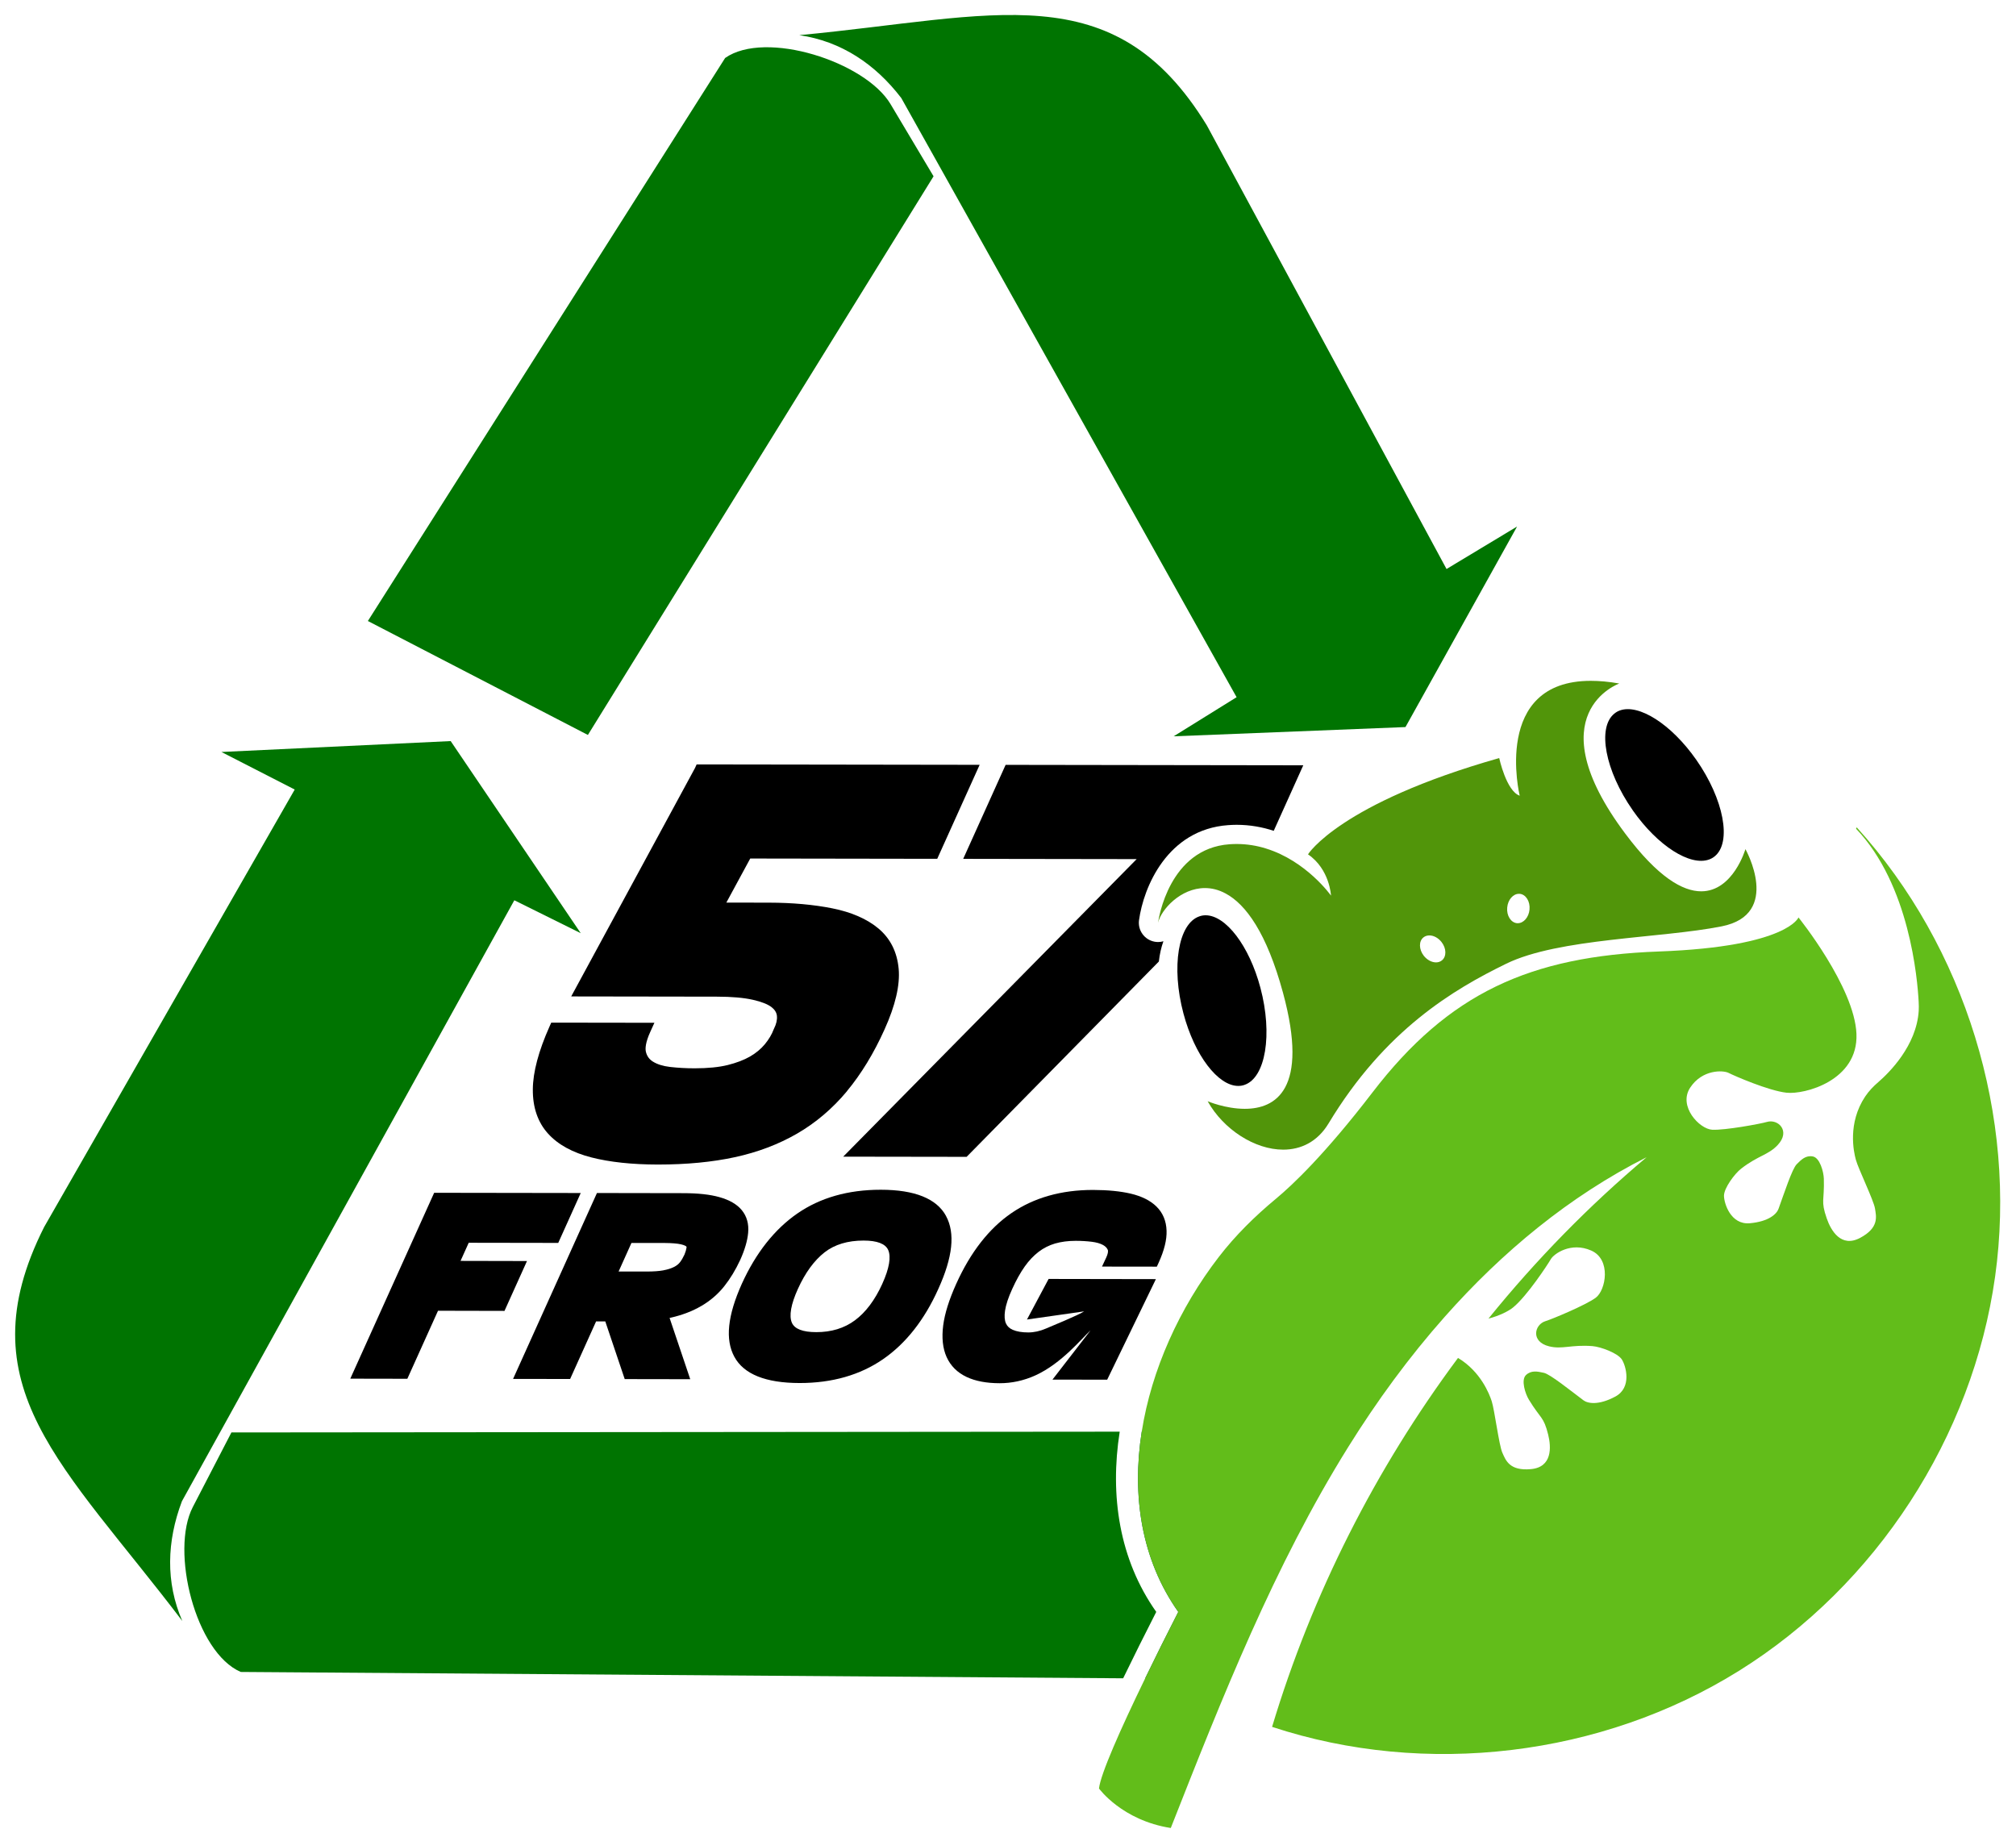
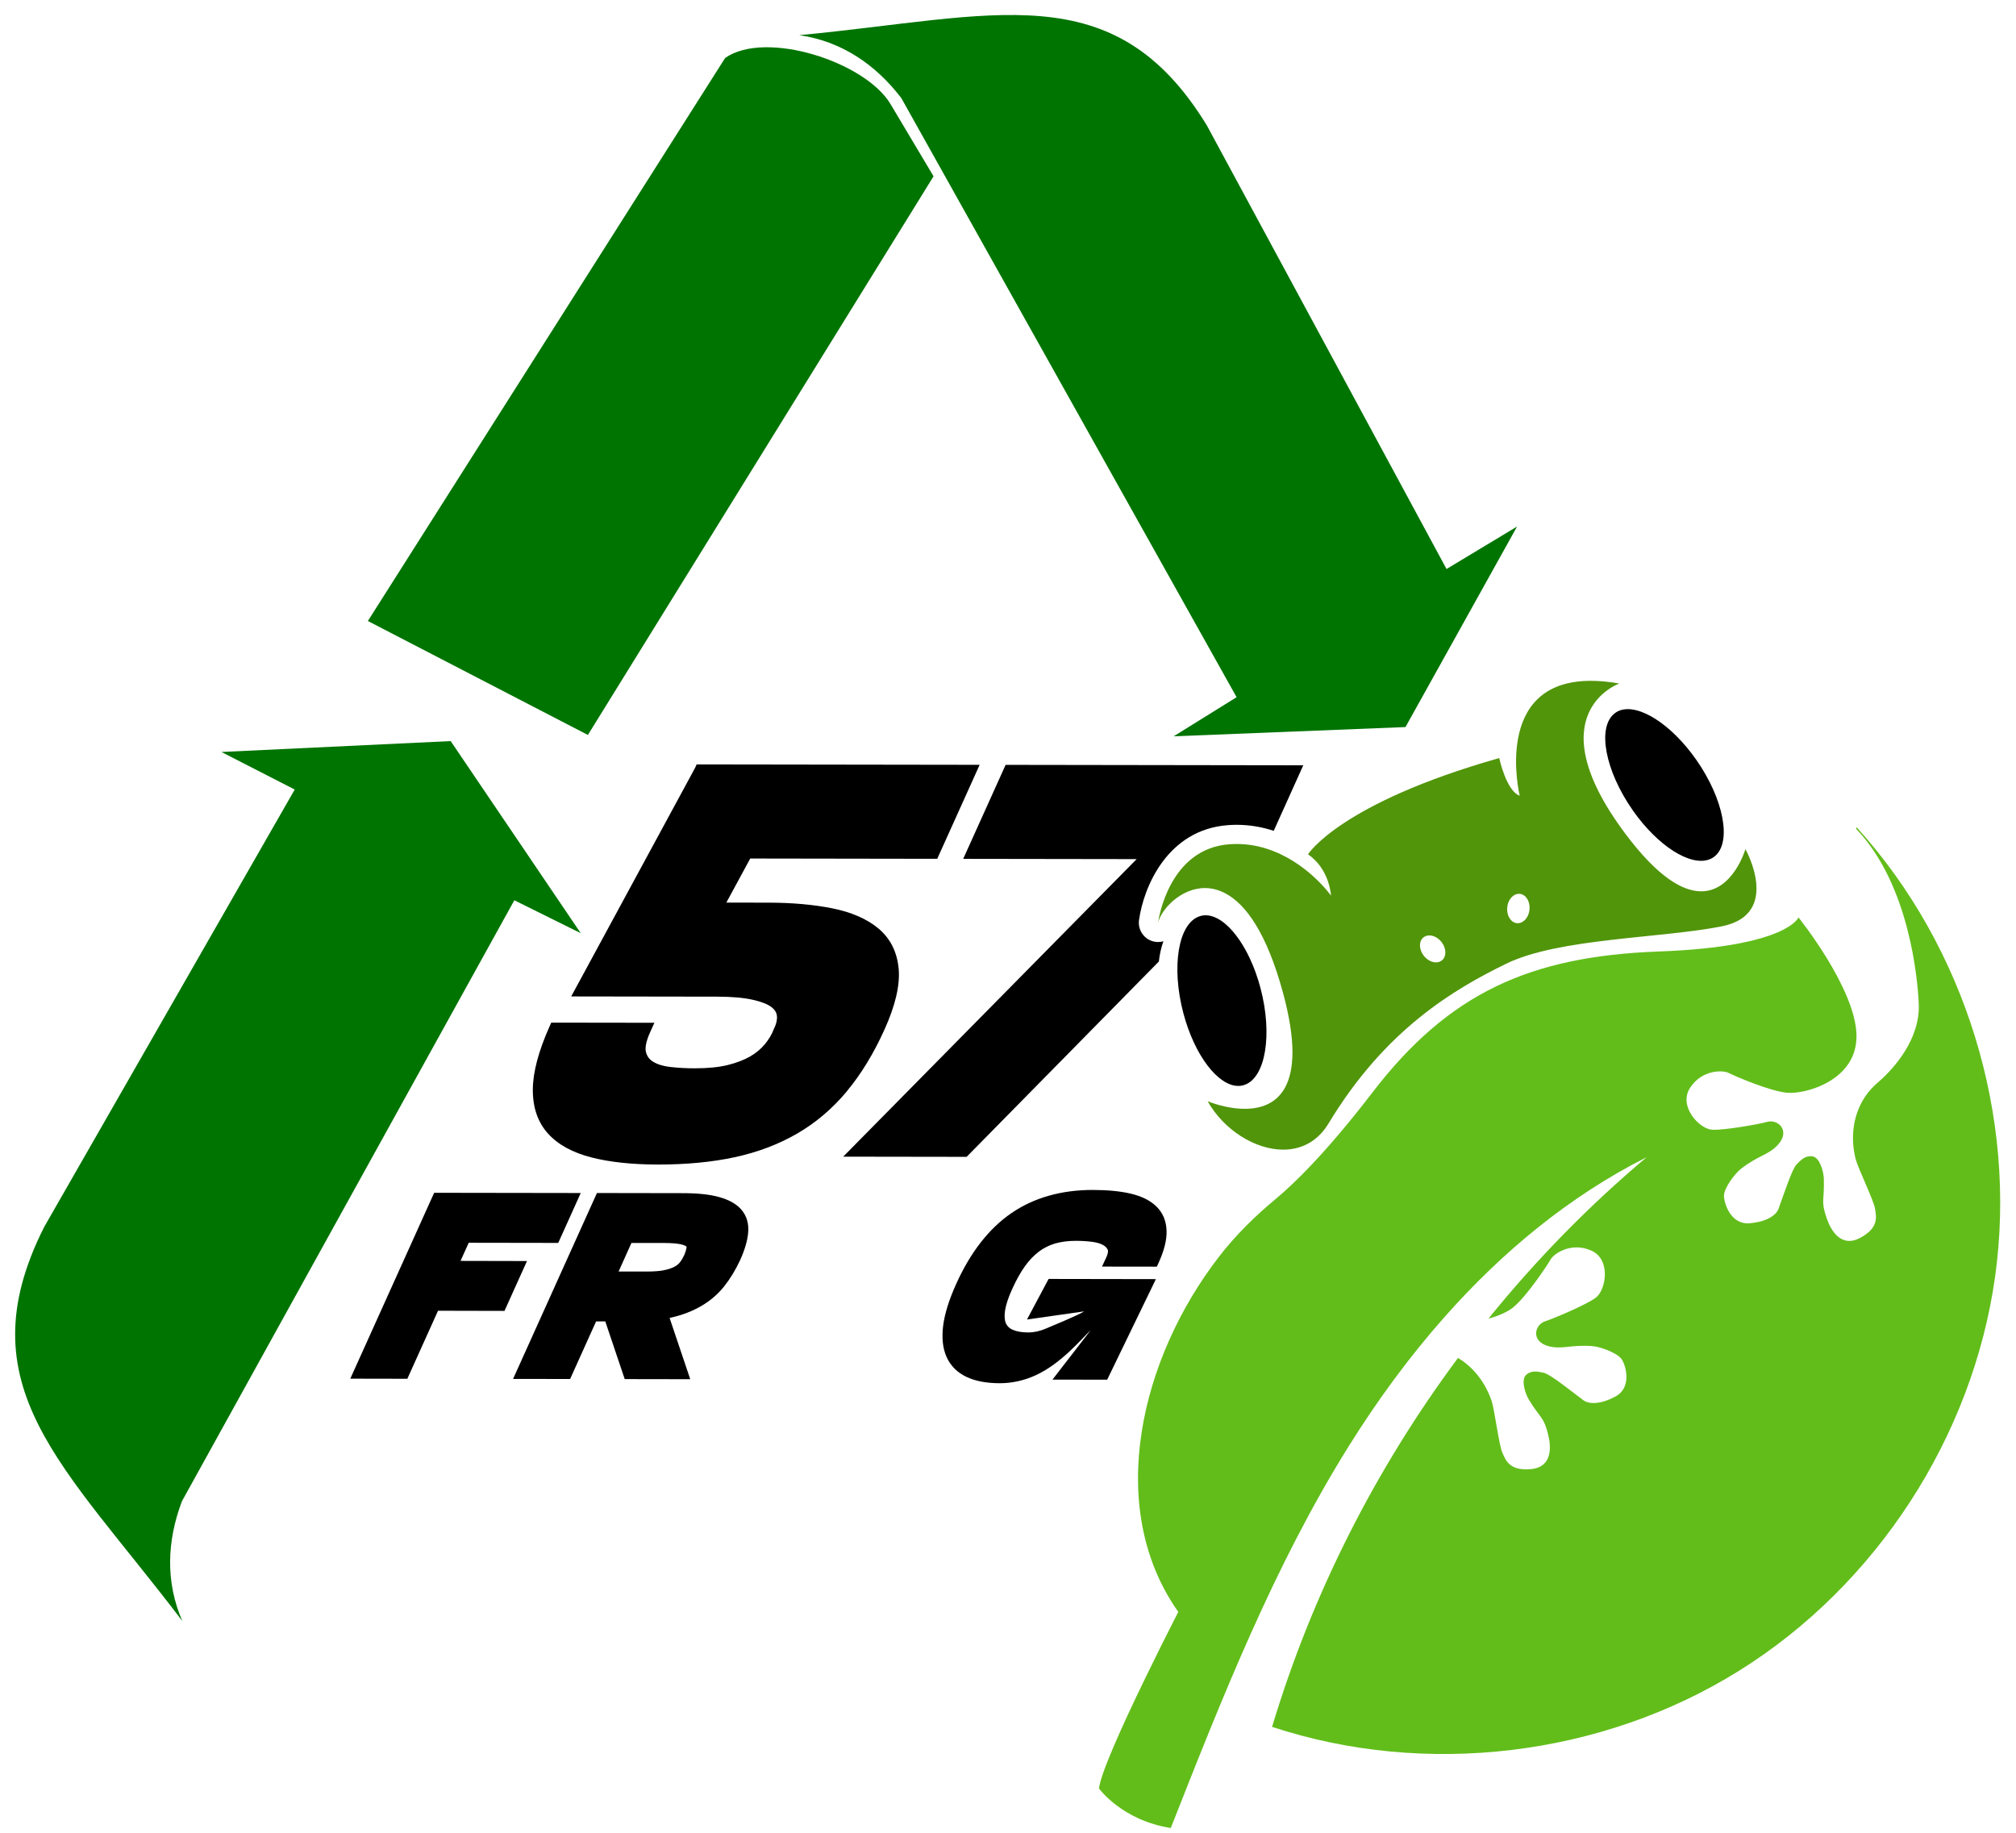
<svg xmlns="http://www.w3.org/2000/svg" id="Capa_1" data-name="Capa 1" viewBox="0 0 549.5 499.58">
  <defs>
    <style>      .cls-1 {        fill: #03564f;      }      .cls-2 {        fill: #007401;      }      .cls-3 {        fill: #51950a;      }      .cls-4 {        fill: #62bd1a;      }    </style>
  </defs>
  <path class="cls-2" d="M245.64,26.68l91.42,163.35-17.16,10.66,63.19-2.52,30.42-54.66-19.23,11.58-65.33-120.91c-25.4-41.53-57.9-29.6-111.09-24.6,11.39,1.66,20.69,7.87,27.78,17.11Z" />
  <path class="cls-2" d="M254.46,48.05l-11.73-19.68c-6.88-11.54-34.08-20.29-45.08-12.57l-97.38,153.46,59.97,31.06L254.46,48.05Z" />
  <path class="cls-2" d="M49.58,409.19l90.61-163.81,18.1,8.97-35.45-52.36-62.49,2.97,19.98,10.24L12.02,334.46c-21.9,43.48,5.38,64.8,37.67,107.36-4.59-10.55-4.22-21.73-.11-32.62Z" />
-   <path class="cls-2" d="M315.16,439.34c-3.11,6.08-6.19,12.26-9.02,18.1l-240.51-1.73c-12.35-5.28-19.26-33.01-13.08-44.94l10.53-20.34,242.12-.21c-2.73,17.41-.13,34.84,9.96,49.12Z" />
-   <path class="cls-1" d="M312.14,457.44c2.83-5.84,5.91-12.02,9.02-18.1-10.09-14.28-12.69-31.71-9.96-49.12h9.72s5.22,67.32,5.22,67.32l-14-.1Z" />
  <path class="cls-4" d="M543.8,347.98c-6.11,43.68-32.39,84.12-69.84,107.44-37.45,23.32-85.34,29.06-127.23,15.26,10.86-36.14,28.16-70.29,50.68-100.56,6.23,3.74,8.57,9.9,9.19,11.81.78,2.44,1.98,11.98,2.89,14.01.91,2.04,1.91,5.02,7.77,4.49,5.85-.52,5.58-5.96,4.72-9.42-1.25-5.02-2.05-4.24-5.24-9.49-1.01-1.64-2.22-5.41-.8-6.74,1.43-1.34,3.11-.99,4.87-.6,1.75.39,7.19,4.79,10.78,7.48,1.15.87,4.08,1.46,8.68-1,4.62-2.46,2.91-8.39,1.79-10.13-1.12-1.72-5.71-3.44-8-3.63-5.86-.45-8.17.95-11.82.06-5.09-1.25-4.02-5.97-.95-6.88,1.72-.52,10.86-4.32,13.65-6.36,2.78-2.05,4.29-10.45-1.23-12.87-5.51-2.43-10.17.89-11.01,2.36-.84,1.46-6.44,9.99-10.24,13.12-1.28,1.05-3.77,2.3-6.75,3.07,12.94-15.99,27.37-30.75,43.11-43.99-21.04,10.61-39.33,25.78-55,43.46-9.78,11.02-18.54,23.02-26.31,35.49-20.24,32.47-34.37,68.29-48.39,103.88-13.31-2.07-19.57-10.77-19.57-10.77.43-3.9,5.76-15.97,12.59-30.03,2.83-5.84,5.91-12.02,9.02-18.1-10.09-14.28-12.69-31.71-9.96-49.12,2.64-16.87,10.29-33.72,21.01-47.63,4.53-5.88,9.84-11.1,15.55-15.84,4.48-3.71,13.36-12.09,26.32-28.98,20.82-27.14,42.97-37.13,78.02-38.43,17.88-.65,27.43-3.05,32.5-5.25,4.87-2.1,5.61-4.03,5.61-4.03,0,0,15.28,18.95,15.8,31.73.53,12.76-14.18,16.59-19.07,16.04-4.91-.54-14.26-4.62-15.76-5.39-1.5-.77-7.21-1.01-10.51,4.04-3.29,5.05,2.55,11.26,6.01,11.44,3.46.19,13.19-1.61,14.91-2.12,3.07-.92,6.54,2.47,2.96,6.28-2.57,2.75-5.27,2.83-9.93,6.42-1.82,1.4-4.72,5.34-4.72,7.41.01,2.06,1.82,7.96,7.03,7.5,5.21-.46,7.33-2.54,7.83-3.91,1.53-4.2,3.69-10.86,4.94-12.15,1.26-1.28,2.48-2.5,4.4-2.15,1.92.33,2.96,4.15,3.02,6.08.18,6.13-.91,5.92.79,10.81,1.16,3.36,3.92,8.06,9.1,5.31,5.19-2.76,4.41-5.8,4.05-8.01-.34-2.2-4.56-10.85-5.22-13.31-.6-2.17-2.28-9.95,2.54-17.2,1-1.5,2.26-2.81,3.62-3.97,2.88-2.5,10.37-9.84,10.98-19.38.05-.81.03-1.61-.01-2.42-.32-6.22-2.48-31.96-17.07-47.23.07-.13.12-.25.18-.38,29.62,32.68,43.82,78.79,37.72,122.48Z" />
  <polygon points="152.16 338.77 158.29 325.17 118.34 325.11 95.48 375.77 111.03 375.8 119.39 357.26 137.51 357.3 143.64 343.71 125.53 343.67 127.76 338.73 152.16 338.77" />
  <path d="M191.18,355.95c2.43-1.42,4.51-3.22,6.2-5.33,1.64-2.06,3.11-4.47,4.38-7.21,1.23-2.73,1.96-5.2,2.16-7.37.23-2.44-.36-4.53-1.73-6.2-1.3-1.58-3.34-2.77-6.07-3.54-2.57-.73-5.83-1.09-9.96-1.09l-23.45-.04-6.14,13.6h0l-16.72,37.07,15.55.02,7.08-15.7h2.5s5.3,15.73,5.3,15.73l17.86.03-5.63-16.7c.12-.03.25-.05.37-.08,3.1-.71,5.89-1.78,8.29-3.19ZM180.86,346.24c-1.2.22-2.77.34-4.67.33h-7.58s3.5-7.78,3.5-7.78h9.12c1.88.02,3.33.13,4.32.35,1.12.25,1.45.54,1.51.6.06.06.1.1.07.29-.08.55-.27,1.21-.56,1.91-.37.81-.79,1.52-1.24,2.11-.38.5-.91.91-1.61,1.27-.76.39-1.73.7-2.87.91Z" />
-   <path d="M257.86,331.42c-2.57-4.73-8.54-7.13-17.75-7.14h-.09c-8.85,0-16.49,2.18-22.7,6.48-6.2,4.29-11.28,10.72-15.1,19.11-3.93,8.74-4.6,15.27-2.05,19.95,2.56,4.73,8.54,7.13,17.75,7.14h.08c8.81,0,16.43-2.18,22.67-6.48,6.23-4.29,11.29-10.72,15.06-19.1,3.98-8.74,4.67-15.27,2.12-19.96ZM240.49,349.92c-2.01,4.42-4.52,7.77-7.48,9.96-2.88,2.14-6.43,3.22-10.51,3.21-3.67,0-5.91-.86-6.65-2.55-.83-1.87-.26-5.06,1.63-9.23,2.01-4.43,4.47-7.79,7.3-9.99,2.73-2.12,6.29-3.19,10.58-3.19h.04c3.68,0,5.93.87,6.69,2.56.84,1.87.29,5.06-1.6,9.22Z" />
  <path d="M301.77,376.08l13.29-27.44-29.24-.05-5.9,11.06,15.58-2.22c-1.45.99-8.93,4.05-10.4,4.68-1.63.7-3.25,1.06-4.82,1.06h-.01c-1.72,0-3.13-.24-4.21-.71-.9-.39-1.51-.95-1.86-1.73-.39-.85-.47-2.02-.26-3.47.24-1.63.9-3.63,1.96-5.94,1.09-2.41,2.24-4.46,3.41-6.12,1.13-1.6,2.4-2.94,3.78-4,1.35-1.03,2.86-1.79,4.49-2.27,1.67-.48,3.56-.73,5.62-.73h.04c1.51,0,2.98.09,4.37.26,1.24.16,2.27.45,3.05.88.63.35,1.05.78,1.28,1.31.17.4.02,1.17-.41,2.09l-1.16,2.48,14.95.02.47-1.02c1.55-3.42,2.27-6.3,2.18-8.8-.09-2.66-1.02-4.87-2.77-6.58-1.65-1.62-4-2.79-6.99-3.5-2.81-.66-6.26-1-10.25-1.01h-.08c-8.62,0-16.08,2.12-22.19,6.31-6.1,4.18-11.17,10.67-15.05,19.28-1.93,4.27-3.13,8.08-3.55,11.31-.44,3.39-.13,6.29.92,8.63,1.09,2.43,2.94,4.27,5.49,5.46,2.39,1.12,5.41,1.69,8.98,1.69h.03c3.17,0,6.47-.66,9.74-2.15,7.2-3.29,12.67-10.15,15-12.25l-10.38,13.42,14.92.02Z" />
  <path d="M230.83,297.43c3.89-4.68,7.35-10.35,10.27-16.85,2.96-6.54,4.25-12.1,3.85-16.52-.42-4.59-2.28-8.29-5.54-11.01-3.11-2.59-7.35-4.44-12.59-5.48-5.08-1.01-10.86-1.53-17.18-1.54l-11.66-.02,6.51-12.01,50.97.08,11.56-25.62-48.65-.07-28.49-.04-.44.97-33.75,62.27,39.66.06c4.05,0,7.37.29,9.88.86,2.36.53,4.08,1.22,5.11,2.03.86.69,1.33,1.46,1.42,2.36.11,1.04-.16,2.21-.79,3.47l-.08.17c-.51,1.39-1.33,2.75-2.41,4.07-1.08,1.3-2.44,2.43-4.05,3.36-1.66.95-3.71,1.73-6.09,2.32-2.37.59-5.4.89-8.99.89h-.1c-2.29,0-4.51-.13-6.61-.37-1.9-.22-3.48-.71-4.67-1.45-1.02-.64-1.65-1.52-1.92-2.68-.2-.85-.15-2.48,1.2-5.45l1.12-2.46-28.12-.04-.46,1.03c-2.99,6.69-4.53,12.46-4.56,17.16-.04,4.91,1.35,8.96,4.13,12.04,2.71,3.01,6.7,5.2,11.87,6.52,4.97,1.27,11.03,1.92,18,1.93h.19c7.7,0,14.71-.67,20.85-2,6.24-1.35,11.97-3.52,17.02-6.45,5.07-2.94,9.63-6.81,13.55-11.52Z" />
  <path d="M315.87,262.07c.22-2,.64-3.85,1.24-5.52-.46.14-.96.21-1.46.21-.31,0-.63-.03-.95-.09-2.75-.51-4.61-3.09-4.24-5.86,1.24-9.06,7.76-24.73,24.3-25.91.76-.05,1.53-.09,2.29-.09,3.67,0,7.06.63,10.13,1.64l8.05-17.86-81.13-.12-11.56,25.62,47.28.07-79.99,81.1,33.64.05,52.4-53.24Z" />
  <path d="M339.17,295.71c5.8-1.93,7.76-13.78,4.38-26.48-3.06-11.51-9.46-19.76-14.94-19.76-.57,0-1.12.09-1.66.28-5.8,1.93-7.76,13.78-4.38,26.48,3.06,11.5,9.45,19.75,14.94,19.75.57,0,1.12-.08,1.66-.27Z" />
  <path d="M445.03,220.85c6.83,9.75,15.67,15.3,20.83,13.41.53-.19,1.02-.46,1.47-.82,4.78-3.8,2.54-15.61-4.99-26.37-6.84-9.76-15.69-15.3-20.83-13.42-.53.19-1.02.47-1.46.83-4.78,3.8-2.54,15.61,4.99,26.37Z" />
  <path class="cls-3" d="M414.24,216.88c-3.65-1.21-5.6-10.26-5.6-10.26-43.51,12.34-52.12,26.24-52.12,26.24,5.95,4.06,6.27,11.25,6.27,11.25,0,0-6.66-9.45-17.79-12.86-2.44-.76-5.1-1.21-7.96-1.21-.63,0-1.26.03-1.91.07-16.46,1.18-19.33,20.32-19.48,21.4.84-3.62,6.17-9.46,12.78-9.46,1.81,0,3.72.44,5.65,1.49,5.47,2.93,11.18,10.7,15.62,27.03,7.21,26.51-2.1,31.65-10.41,31.65-5.26,0-10.12-2.06-10.12-2.06,4.32,7.7,12.84,13.19,20.59,13.19,4.82,0,9.33-2.12,12.36-7.14,15.4-25.55,34.11-36.55,48.43-43.54,14.31-6.99,42.21-6.9,58.71-10.18,16.51-3.26,6.49-21.05,6.49-21.05,0,0-3.34,11.5-12.05,11.5-5.01,0-11.79-3.8-20.73-15.76-24.5-32.78-1.6-40.88-1.6-40.88-2.87-.51-5.45-.73-7.78-.73-26.98,0-19.37,31.3-19.37,31.3ZM393,261.78c-.45.36-1,.53-1.59.53-1.13,0-2.39-.64-3.31-1.78-1.37-1.74-1.42-4-.1-5.04.45-.36,1.01-.53,1.61-.53,1.13,0,2.38.64,3.29,1.78,1.38,1.74,1.42,4,.1,5.04ZM416.9,247.9c-.19,2.12-1.61,3.73-3.2,3.73-.07,0-.14,0-.21,0-1.68-.17-2.88-2.08-2.67-4.28.19-2.11,1.6-3.73,3.19-3.73.07,0,.15,0,.22,0,1.68.16,2.88,2.08,2.67,4.27Z" />
</svg>